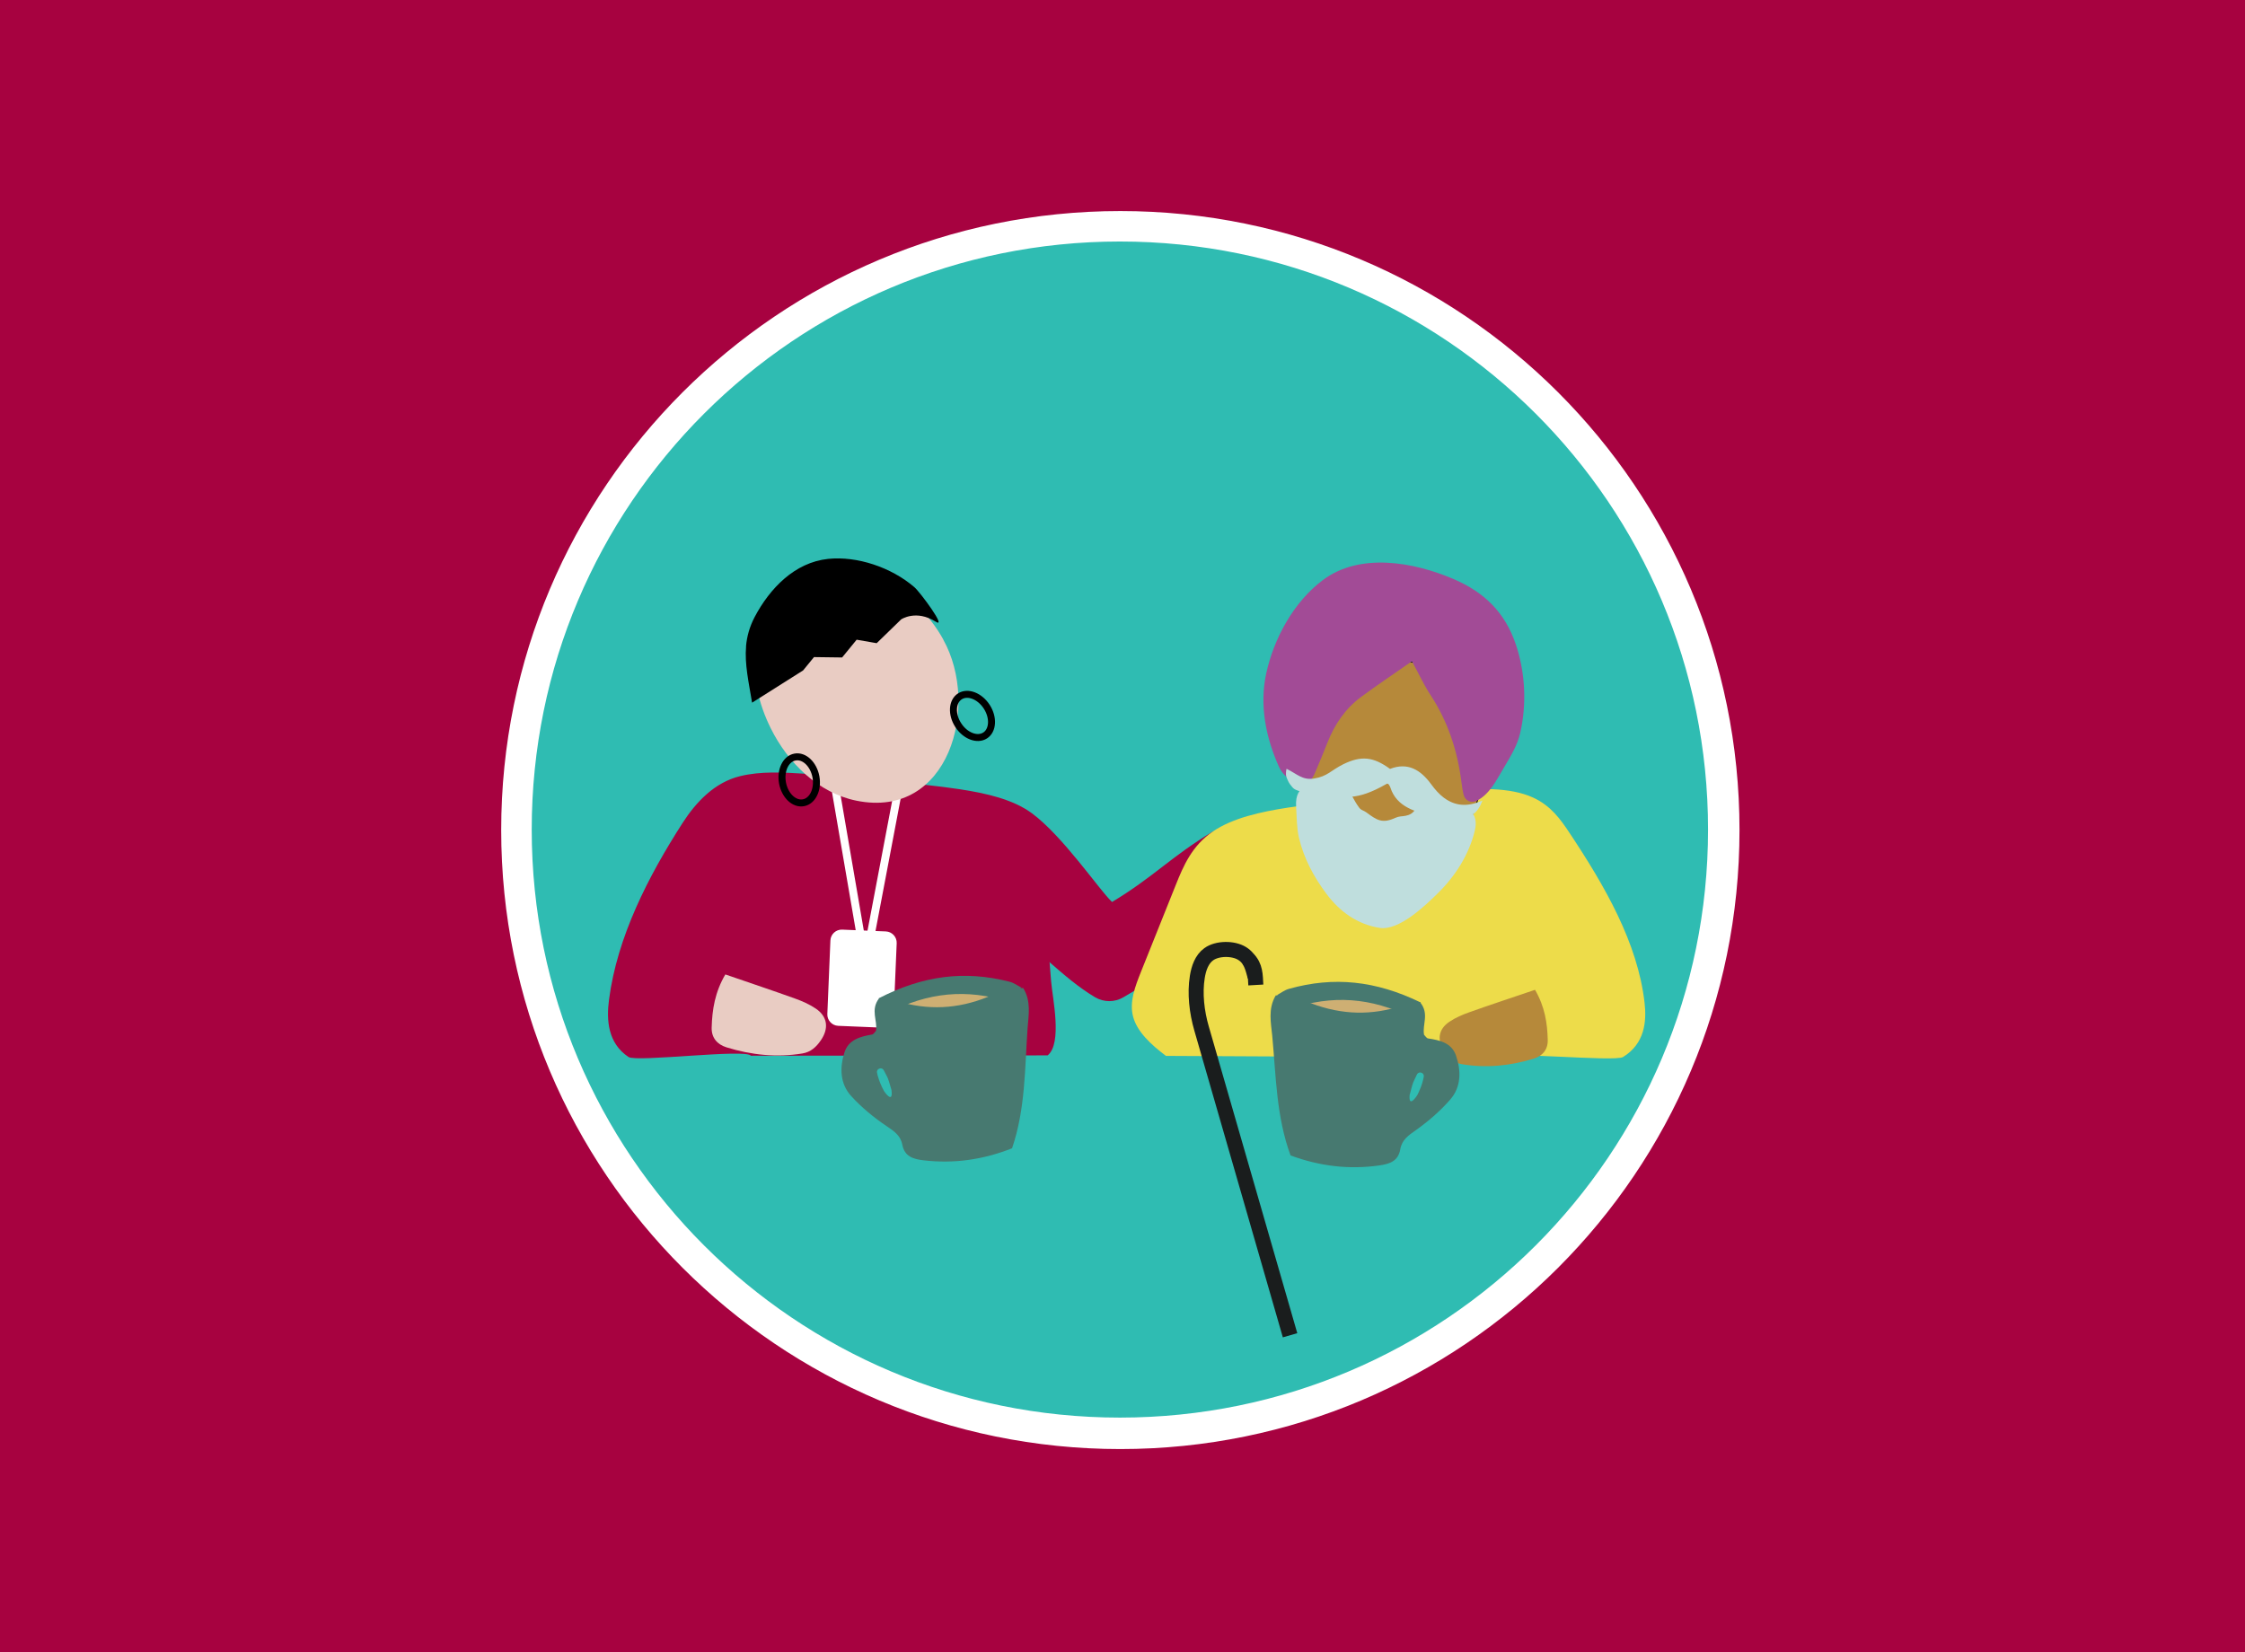
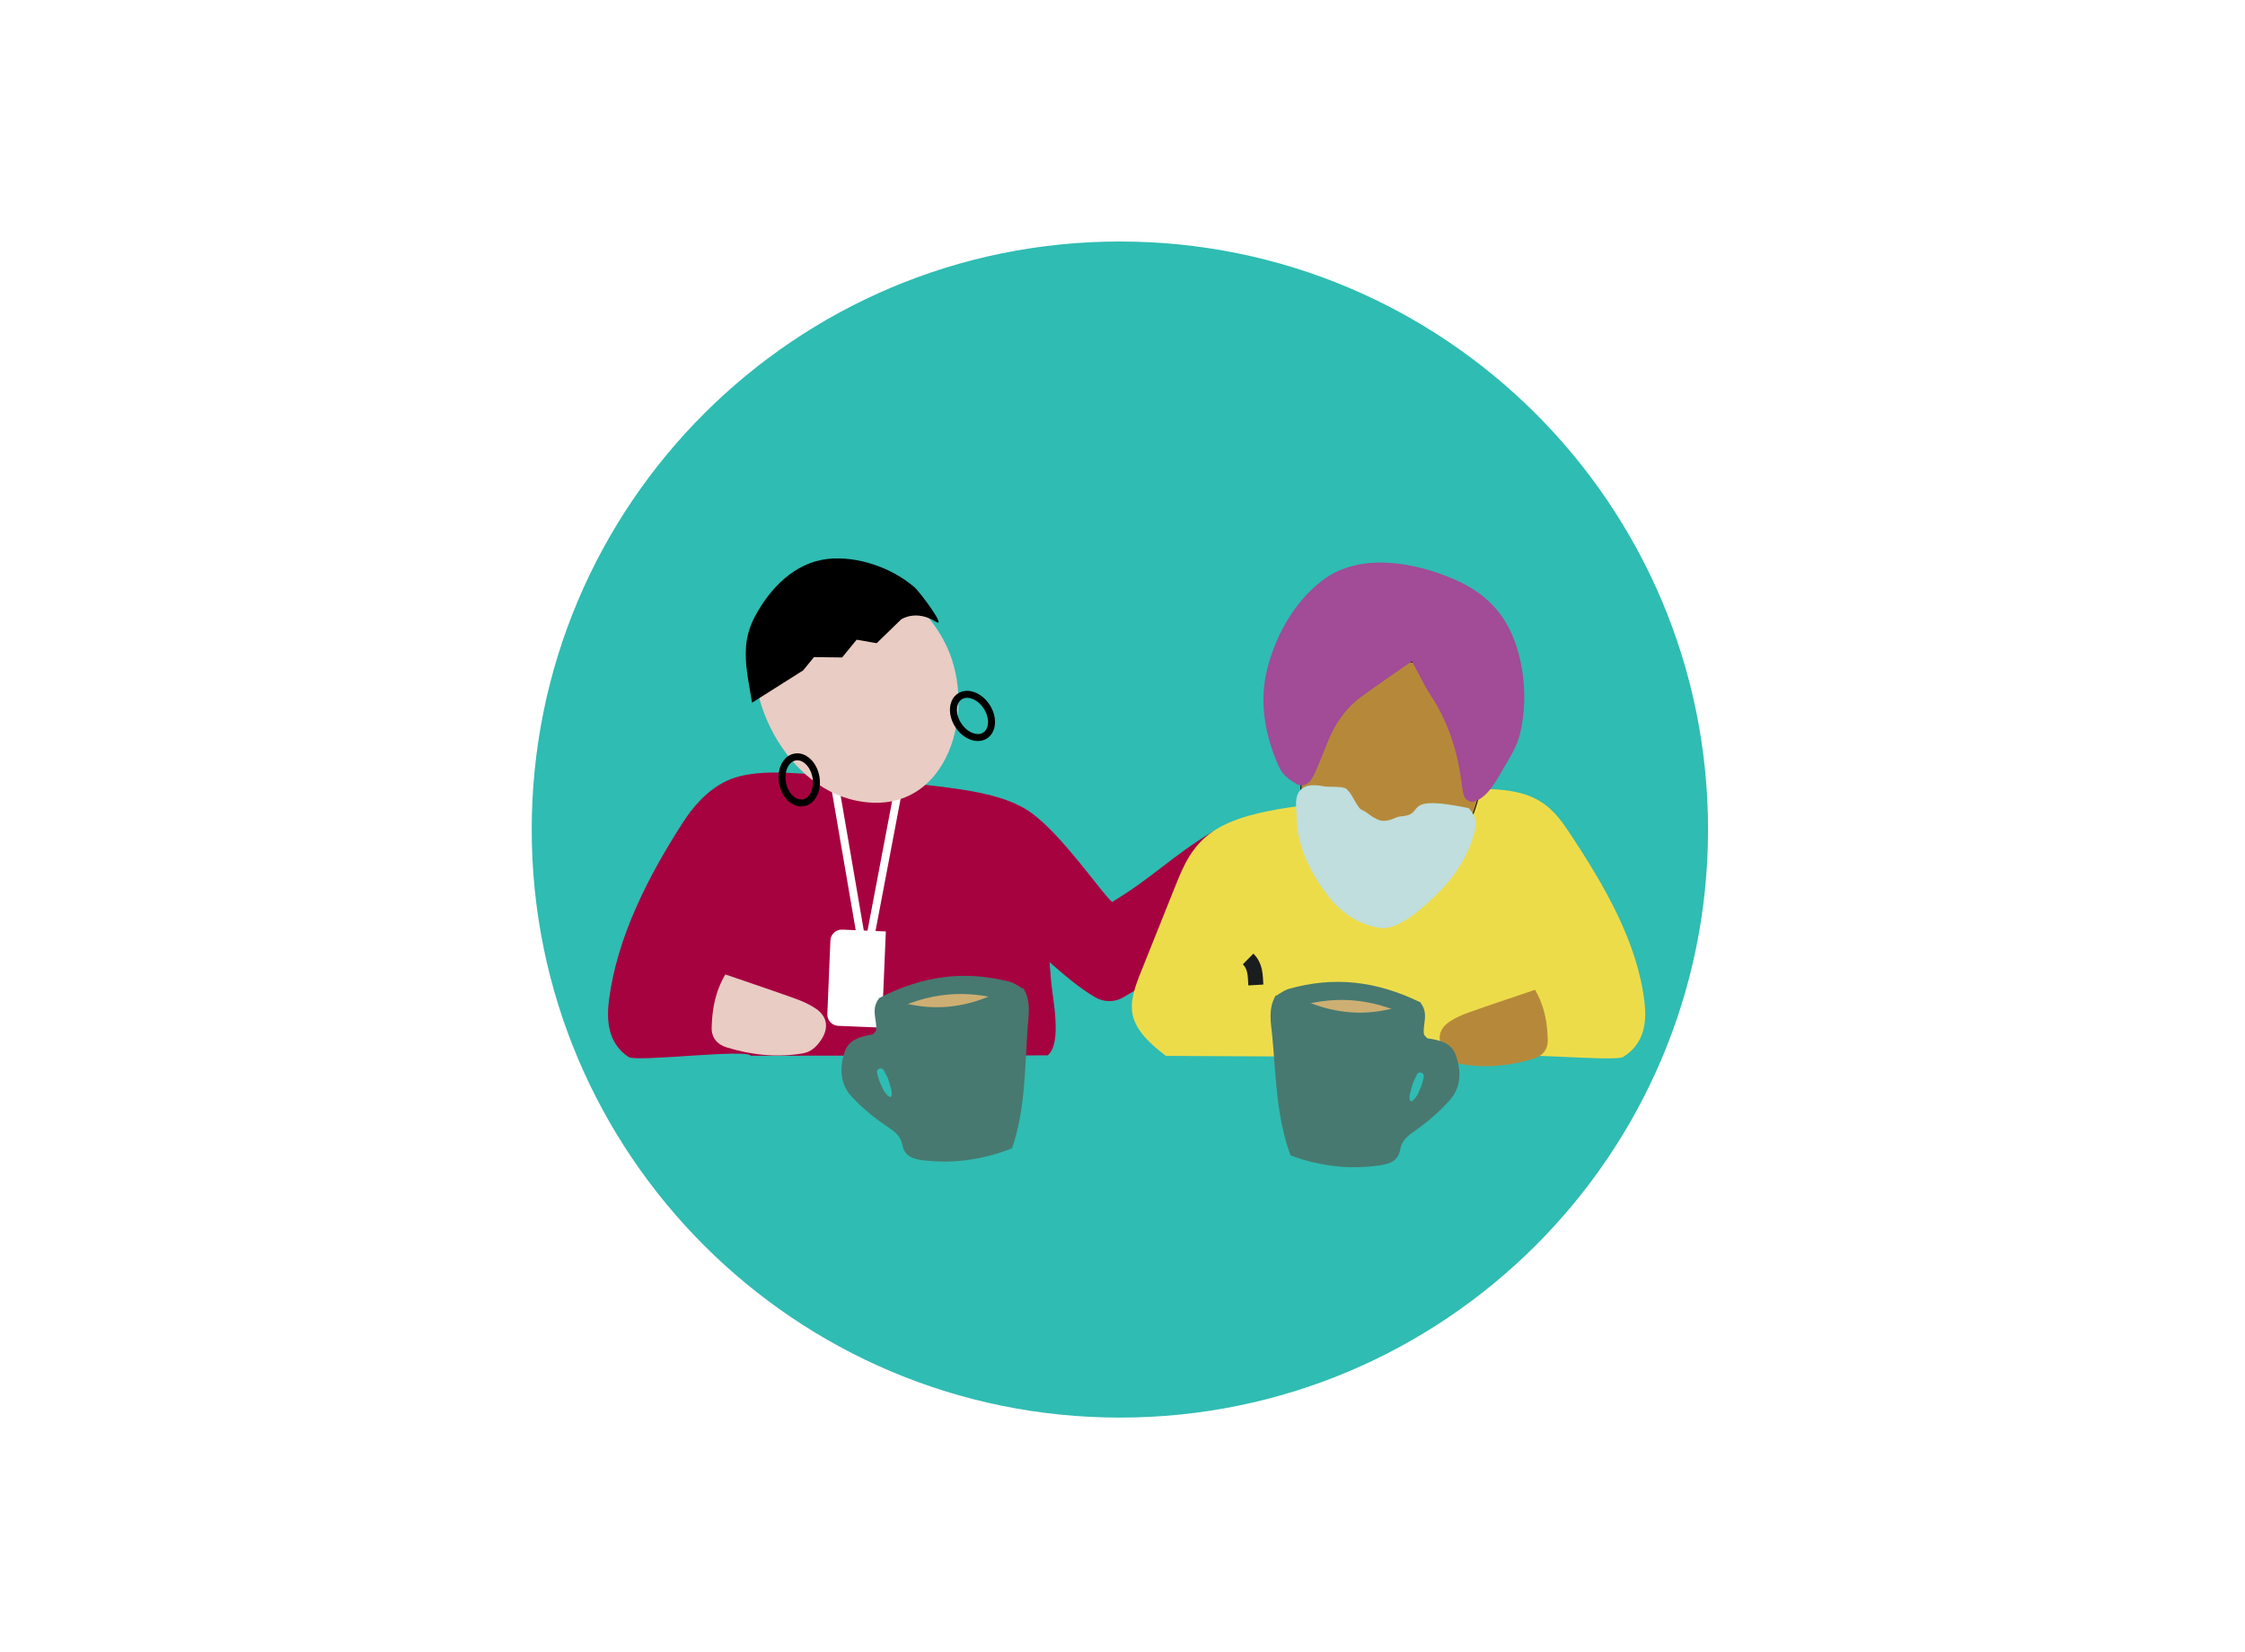
<svg xmlns="http://www.w3.org/2000/svg" id="Layer_1" viewBox="0 0 360 265">
  <defs>
    <style>.cls-1{fill:#a70240;}.cls-1,.cls-2,.cls-3,.cls-4,.cls-5,.cls-6,.cls-7,.cls-8,.cls-9,.cls-10{stroke-width:0px;}.cls-11{clip-path:url(#clippath);}.cls-12{stroke-width:5.69px;}.cls-12,.cls-13,.cls-14,.cls-15,.cls-16,.cls-17,.cls-18{stroke-miterlimit:10;}.cls-12,.cls-13,.cls-14,.cls-15,.cls-16,.cls-18{fill:none;}.cls-12,.cls-14,.cls-17,.cls-18{stroke:#fff;}.cls-2{fill:#e9ccc3;}.cls-3{fill:#eddc4a;}.cls-4{fill:#b6893a;}.cls-13{stroke:#1a1d1d;stroke-width:2.41px;}.cls-14{stroke-width:1.27px;}.cls-15{stroke-width:1.12px;}.cls-15,.cls-16{stroke:#000;}.cls-5{fill:#477970;}.cls-6{fill:#000;}.cls-7{fill:#a24b96;}.cls-19,.cls-17{fill:#2fbcb2;}.cls-8{fill:#bfdedd;}.cls-16{stroke-width:.14px;}.cls-17,.cls-18{stroke-width:4.4px;}.cls-9{fill:#fff;}.cls-10{fill:#ceaf73;}</style>
    <clipPath id="clippath">
      <path class="cls-17" d="M82.57,133.13c0,53.62,43.47,97.08,97.08,97.08s97.09-43.47,97.09-97.08-43.47-97.08-97.09-97.08-97.08,43.47-97.08,97.08Z" />
    </clipPath>
  </defs>
-   <rect class="cls-1" width="360" height="265" />
  <path class="cls-19" d="M82.57,133.13c0,53.62,43.47,97.08,97.08,97.08s97.09-43.47,97.09-97.08-43.47-97.08-97.09-97.08-97.08,43.47-97.08,97.08Z" />
  <g class="cls-11">
    <path class="cls-12" d="M82.42,133.05c0,53.66,43.5,97.16,97.16,97.16s97.16-43.5,97.16-97.16-43.5-97.16-97.16-97.16-97.16,43.5-97.16,97.16Z" />
    <path class="cls-1" d="M168,169.27c2.38-1.95.78-9.17.56-11.81-.44-5.19-.41-6.46-1.28-8.95-1.69-4.85,14.64-.19,11.02-3.83-2.19-2.2-7.92-10.62-12.84-14.25-3.02-2.23-7.36-3.21-11.58-3.85-3.57-.54-7.19-.88-10.8-1.23-.56-.05-1.17-.1-1.66.11-.46.2-.7.58-.92.94-1.84,3.11,1.84-3.11,0,0-1.39-2.55-2.09,2.38-2.18-.36-.04-1.12-5.65-.78-6.9-1.45-.7-.38-1.61-.44-2.48-.5-3.34-.21-6.94-.42-10.28.4-4.06,1-7.03,4.12-9.22,7.53-5.46,8.5-10.46,18.19-11.78,28.32-.43,3.26-.2,6.97,3.13,9.19,1.29.86,18.87-1.35,19.63-.2" />
    <path class="cls-1" d="M167.61,132.48c4.47,4.46,6.21,7.74,10.69,12.2,6.7-4.02,9.51-7.31,16.21-11.33,4.44,4.72,10.84,4.52,15.28,9.24-9.36,5.32-19.44,11.32-29.65,17.36-1.4.83-3.13.82-4.53,0-5.32-3.15-9.38-8.2-15.1-11.55,2.36-5.31,4.73-10.61,7.09-15.92" />
    <path class="cls-2" d="M116.32,156.29c4.07,1.4,7.62,2.59,11.13,3.85,1.17.42,2.34.93,3.36,1.62,1.91,1.29,2.13,3.18.82,5.09-.74,1.08-1.62,1.89-2.95,2.11-4.14.68-8.2.25-12.18-.98-1.49-.46-2.43-1.54-2.38-3.18.08-2.87.52-5.66,2.19-8.51" />
    <path class="cls-3" d="M240.03,169.62c.8-1.1,18.89.74,20.24-.09,3.48-2.15,3.8-5.68,3.44-8.77-1.12-9.55-6.3-18.56-12.05-27.21-1.41-2.12-2.97-4.33-5.82-5.63-3.79-1.73-8.88-1.46-13.54-1.12-.89.07-1.84.14-2.57.51-1.3.65-1.37,1.9-1.44,2.96-.16,2.61-1.01,5.21-2.5,7.66-1.82-2.92-3.64-5.85-5.46-8.77-.21-.34-.45-.7-.92-.88-.5-.19-1.13-.14-1.71-.08-3.74.38-7.47.76-11.17,1.33-4.36.67-8.86,1.66-12.04,3.83-3.36,2.29-4.72,5.51-5.95,8.58l-5.56,13.88c-.95,2.38-1.91,4.86-1.28,7.24.64,2.42,2.86,4.48,5.27,6.29" />
    <path class="cls-4" d="M209.35,120.83c-2.51,9.89,1.66,19.48,9.32,21.42,7.65,1.94,15.89-4.51,18.4-14.4,2.51-9.89-1.66-19.48-9.32-21.42-7.66-1.94-15.89,4.51-18.4,14.4" />
    <path class="cls-16" d="M209.35,120.83c-2.51,9.89,1.66,19.48,9.32,21.42,7.65,1.94,15.89-4.51,18.4-14.4,2.51-9.89-1.66-19.48-9.32-21.42-7.66-1.94-15.89,4.51-18.4,14.4" />
    <path class="cls-7" d="M226.41,106.06c-2.81,1.97-5.53,3.78-8.15,5.72-2.54,1.88-4.26,4.42-5.41,7.36-.61,1.57-1.27,3.13-1.93,4.69-.19.46-.44.9-.72,1.3-.61.83-1.52,1.08-2.36.57-1.11-.67-2.16-1.42-2.73-2.67-2.12-4.7-3.17-9.89-2.07-14.99,1.23-5.65,4.4-11.48,9.07-14.99,5.93-4.47,14.56-2.92,20.95-.19,4.95,2.12,8.27,5.34,10.01,10.49,1.52,4.5,1.77,9.57.71,14.19-.45,1.98-1.52,3.73-2.55,5.46-.87,1.46-1.75,3.21-2.99,4.4-.42.41-.92.78-1.44,1.03-.91.44-1.85,0-2.1-.96-.17-.67-.26-1.37-.35-2.05-.64-5.01-2.16-9.69-4.96-13.95-1.08-1.65-1.91-3.47-2.97-5.4" />
    <path class="cls-8" d="M235.5,129.61c1.2,1.2,1.31,2.31.99,3.62-.92,3.84-3.11,7.26-5.91,10.02-2.04,2.01-6.26,6.07-9.36,5.57-3.56-.58-6.35-2.56-8.53-5.48-2-2.67-3.61-5.64-4.4-9-.37-1.58-.34-3.29-.45-4.94-.26-3.93,2.78-3.62,4.51-3.27.7.14,3.06-.09,3.58.42,1.04,1.04,1,1.6,2.02,2.98.35.47.65.4,1.13.75,1.72,1.27,2.56,1.85,4.65.9.66-.3.98-.21,1.67-.34,2.9-.56-.31-3.39,10.1-1.23" />
-     <path class="cls-8" d="M237.72,128.4c-.78,2.1-1.93,2.69-3.23,2.75-1.48.07-3-.06-4.46-.31-2.95-.51-6.08-1.42-7.06-4.5-.09-.26-.34-.77-.59-.63-5.05,2.88-6.64,2.07-10.83,1.84-.79-.04-1.62-.05-2.64-.45-1.43-.56-1.35-.38-2.09-1.37-.2-.28-.57-1.06-.6-1.39-.03-.36.03-1.07.12-1.02,1.66.82,2.51,1.84,4.36,1.55,2.16-.34,2.75-1.33,4.71-2.3,2.89-1.41,4.81-1.2,7.49.75,2.88-1.11,4.92.17,6.61,2.48.58.79,1.25,1.57,2.03,2.15,1.7,1.25,3.61,1.57,6.17.45" />
-     <path class="cls-9" d="M143.3,163.08c-.04,1-.9,1.79-1.9,1.74l-6.99-.29c-1-.04-1.79-.9-1.74-1.9l.49-11.79c.04-1,.9-1.79,1.9-1.74l6.99.29c1,.04,1.79.9,1.74,1.9l-.5,11.79Z" />
+     <path class="cls-9" d="M143.3,163.08c-.04,1-.9,1.79-1.9,1.74l-6.99-.29c-1-.04-1.79-.9-1.74-1.9l.49-11.79c.04-1,.9-1.79,1.9-1.74l6.99.29l-.5,11.79Z" />
    <line class="cls-14" x1="144.88" y1="122.29" x2="139.48" y2="150.73" />
    <line class="cls-14" x1="133.9" y1="126.11" x2="138.17" y2="150.98" />
    <path class="cls-2" d="M151.26,102.59c5.93,10.64.95,28.85-13.93,25.83-6.09-1.23-10.99-6.06-13.75-11.64-1.91-3.86-2.97-8.23-2.41-12.5.56-4.27,2.86-8.4,6.54-10.65,3.9-2.38,8.97-2.4,13.19-.65,4.39,1.83,8.08,5.46,10.37,9.6" />
    <path class="cls-6" d="M119.63,103.65c.14-1.55.55-3.1,1.39-4.7,2.42-4.58,6.41-8.74,11.76-9.31,4.65-.49,10.14,1.35,13.84,4.53.97.84,5.29,6.72,3.43,5.54-3.16-1.99-5.54-.37-5.54-.37l-3.93,3.82-3.21-.56-2.33,2.85-4.51-.06-1.75,2.14-8.18,5.17c-.54-3.29-1.21-6.18-.96-9.05" />
    <path class="cls-15" d="M125.48,125.58c.38,2.03,1.88,3.45,3.36,3.17,1.48-.27,2.37-2.14,2-4.16-.38-2.03-1.88-3.45-3.36-3.17-1.48.27-2.37,2.14-2,4.16Z" />
    <path class="cls-15" d="M153.66,116.3c1.12,1.73,3.05,2.47,4.31,1.66,1.26-.81,1.38-2.88.26-4.61-1.12-1.73-3.05-2.47-4.31-1.66s-1.38,2.88-.26,4.61Z" />
    <path class="cls-5" d="M140.89,160.12c2.79,1.93,6.62,1.83,10.38,1.6,4.61-.28,9.11-.86,12.55-3.31-.66-.33-1.19-.77-1.96-.96-7.16-1.83-13.83-1.01-20.96,2.67" />
    <path class="cls-10" d="M141.09,163.18c2.64,1.91,6.19,1.77,9.69,1.51,4.28-.32,8.45-.95,11.59-3.44-.62-.33-1.13-.76-1.85-.95-6.69-1.77-12.88-.88-19.43,2.88" />
    <path class="cls-5" d="M142.96,174.88c.28,2.28-1.15.22-1.22.08-.42-.78-.77-1.61-1-2.47-.01-.04-.05-.21-.1-.45-.13-.65.77-.97,1.08-.38.32.6.58,1.11.65,1.28.22.56.36,1.16.6,1.94M164.09,158.47c-.91.08-1.83.04-2.68.26-1.04.27-2.02.76-3.03,1.17-4.77,1.93-9.61,2.19-14.55.65-.97-.3-2.03-.32-2.86-.44-1.45,1.88-.21,3.6-.5,5.22-.21.21-.39.55-.62.59-1.89.33-3.77.81-4.43,2.85-.79,2.47-.73,5.05,1.08,7.03,1.65,1.81,3.59,3.41,5.62,4.78,1.21.82,2.28,1.5,2.57,3.02.36,1.87,1.71,2.3,3.4,2.5,4.88.57,9.54-.09,14.2-1.93,2.15-6.28,2.04-12.82,2.49-19.26.15-2.07.61-4.34-.71-6.45" />
-     <path class="cls-13" d="M206.87,214.16s-13.99-48.48-14.19-49.19c-.76-2.62-1.12-5.62-.68-8.31.22-1.34.69-2.8,1.84-3.62,1.38-.99,3.93-.99,5.33-.12,1.41.87,1.68,2.26,2.09,3.72" />
    <path class="cls-13" d="M200.14,153.81c1.19,1.17,1.15,2.62,1.24,4.17" />
    <path class="cls-4" d="M246.16,158.75c-3.85,1.31-7.21,2.41-10.54,3.6-1.11.39-2.22.87-3.19,1.52-1.81,1.21-2.03,3-.8,4.81.69,1.02,1.52,1.79,2.78,2,3.91.66,7.75.27,11.52-.88,1.41-.43,2.3-1.45,2.26-3-.06-2.71-.47-5.35-2.04-8.05" />
    <path class="cls-5" d="M227.85,160.79c-2.76,2-6.61,1.99-10.4,1.85-4.64-.17-9.17-.66-12.68-3.04.66-.35,1.18-.8,1.95-1.01,7.15-2,13.87-1.33,21.13,2.21" />
    <path class="cls-10" d="M227.66,163.84c-2.59,1.97-6.15,1.91-9.65,1.74-4.29-.22-8.47-.76-11.67-3.18.61-.34,1.11-.79,1.82-.99,6.65-1.93,12.85-1.18,19.49,2.44" />
    <path class="cls-5" d="M226.06,175.58c.22-.79.34-1.39.55-1.95.06-.17.32-.69.61-1.3.3-.59,1.2-.3,1.09.36-.04.24-.08.41-.09.45-.2.86-.54,1.7-.94,2.49-.07.13-1.45,2.23-1.23-.06M204.57,159.66c-1.27,2.14-.76,4.39-.56,6.46.61,6.43.64,12.97,2.94,19.2,4.69,1.73,9.38,2.29,14.24,1.6,1.69-.24,3.03-.71,3.35-2.58.26-1.53,1.31-2.23,2.51-3.08,2-1.42,3.91-3.07,5.51-4.91,1.76-2.02,1.76-4.6.92-7.05-.7-2.03-2.59-2.47-4.49-2.75-.23-.03-.41-.37-.63-.57-.33-1.62.88-3.36-.62-5.21-.84.14-1.89.18-2.85.5-4.9,1.65-9.74,1.5-14.56-.32-1.01-.38-2.01-.85-3.05-1.1-.86-.2-1.78-.14-2.69-.2" />
  </g>
  <path class="cls-18" d="M82.57,133.13c0,53.62,43.47,97.08,97.08,97.08s97.09-43.47,97.09-97.08-43.47-97.08-97.09-97.08-97.08,43.47-97.08,97.08Z" />
</svg>